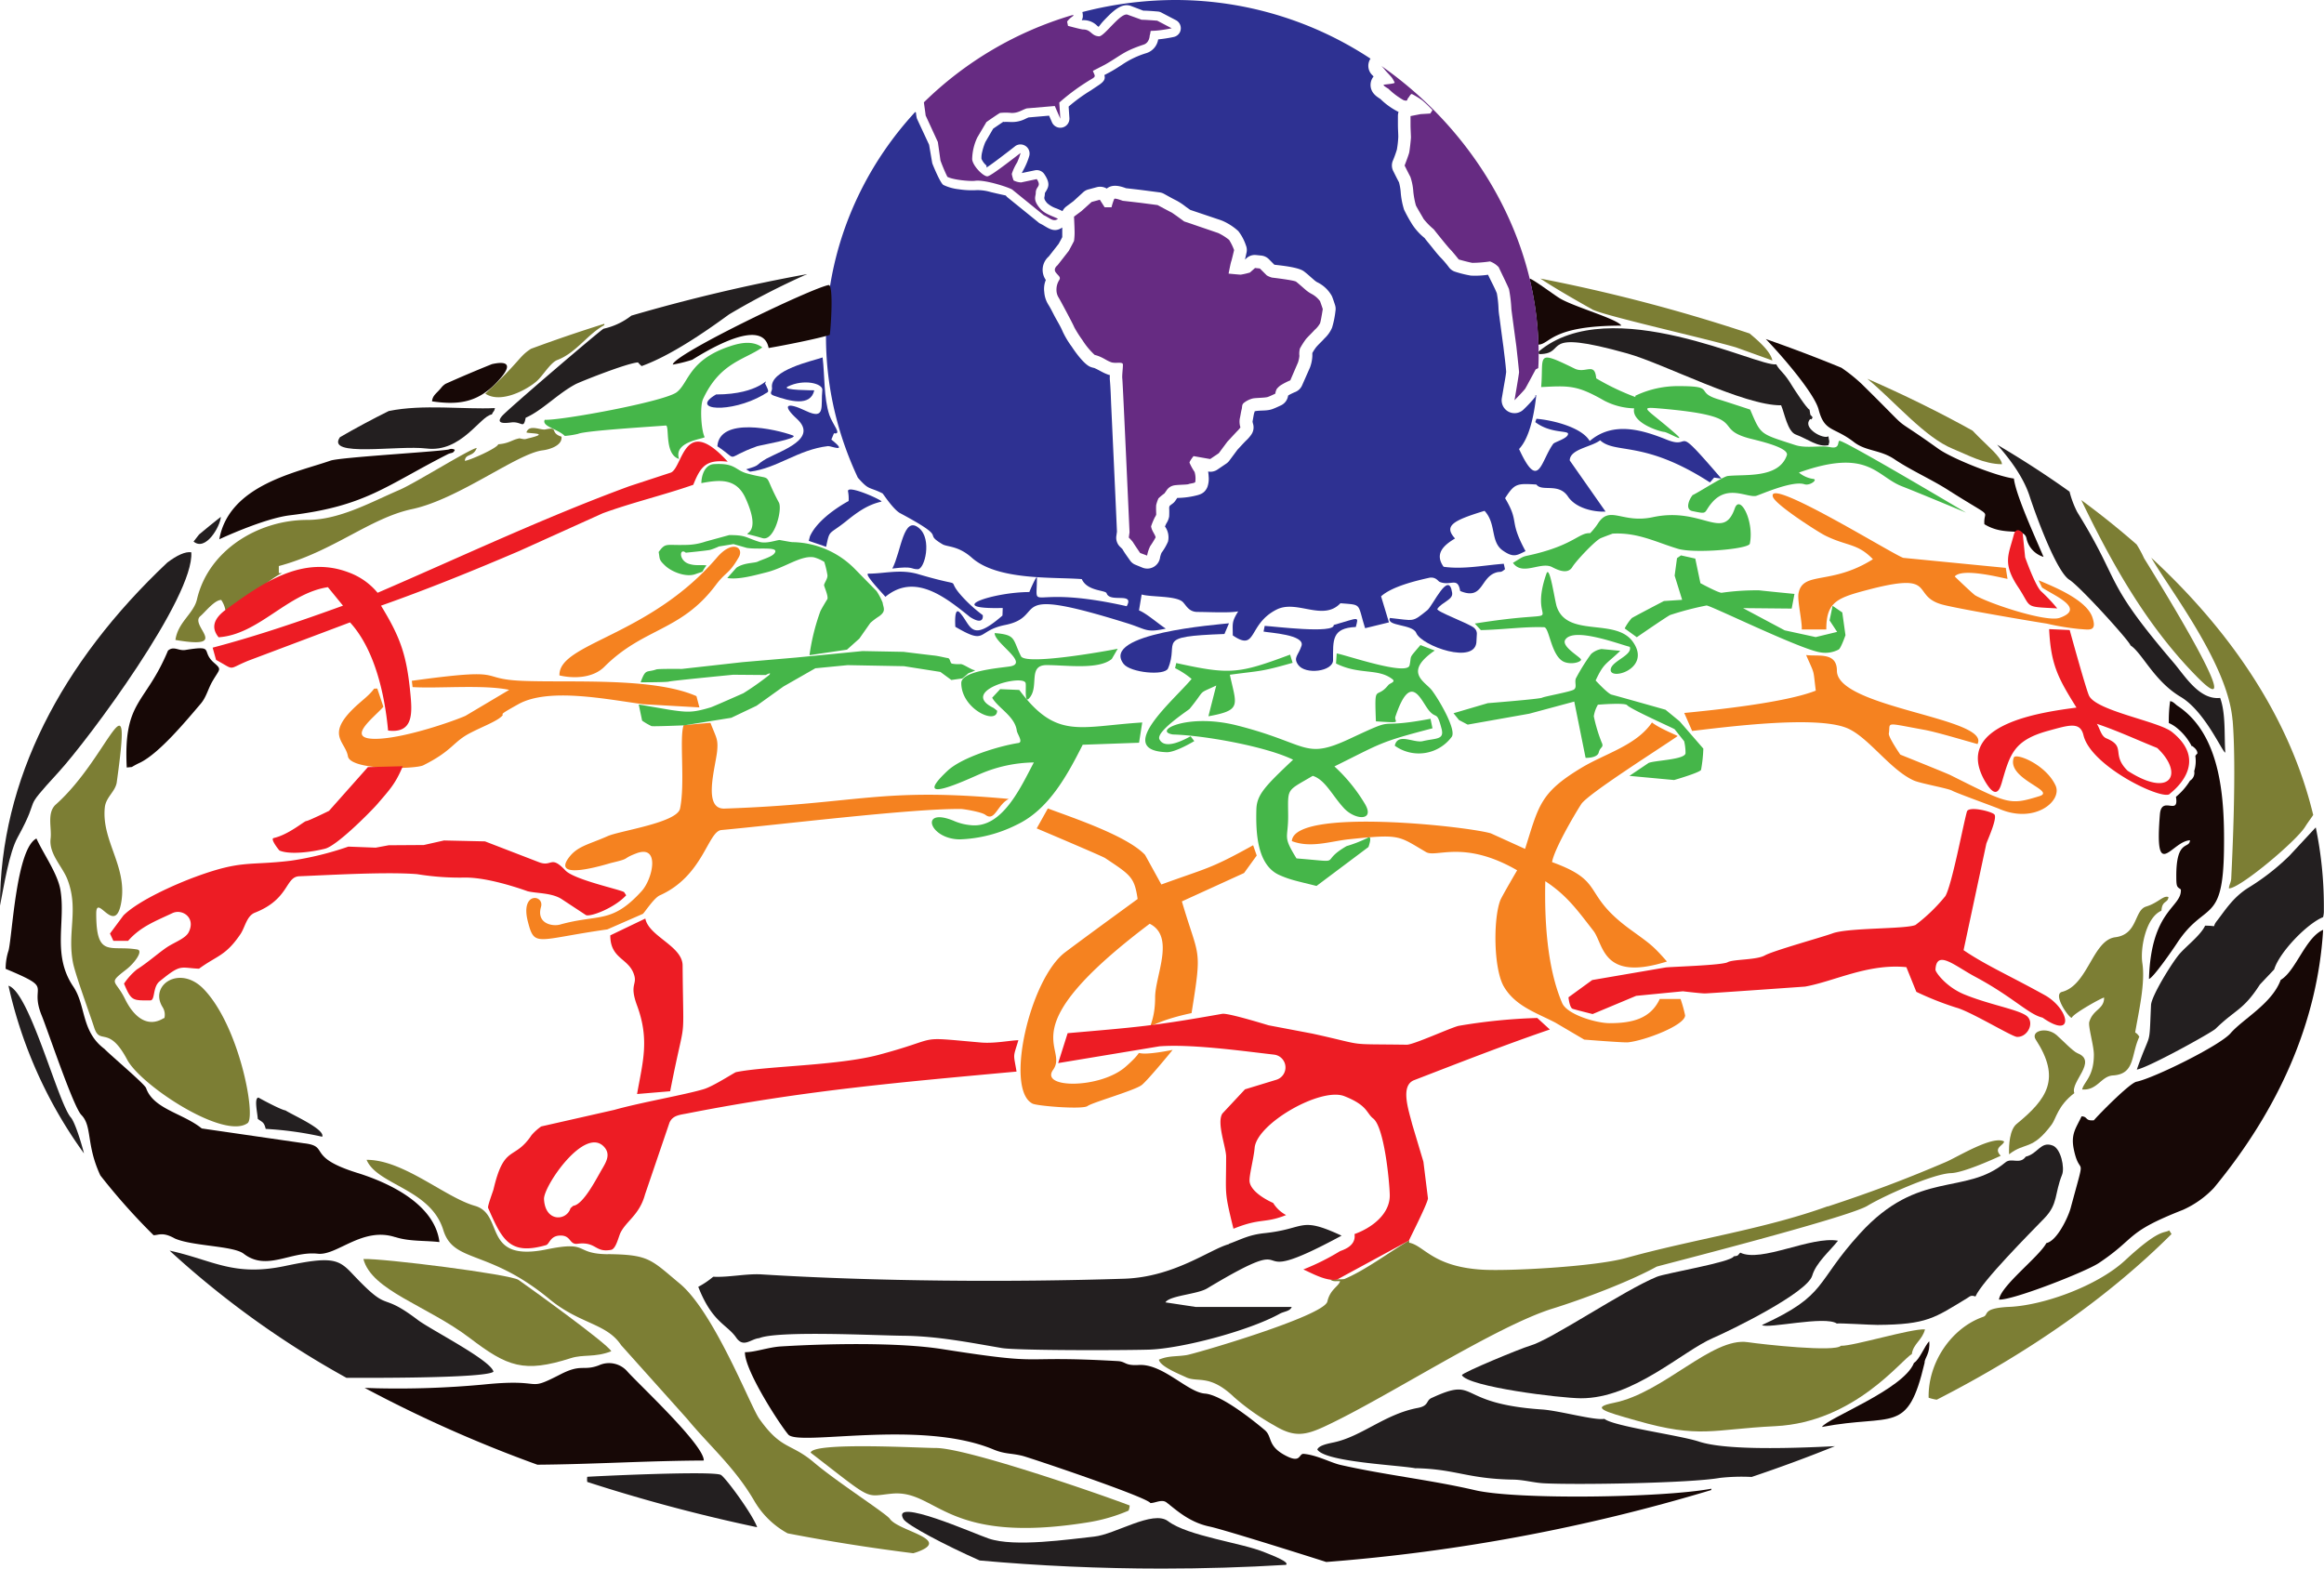
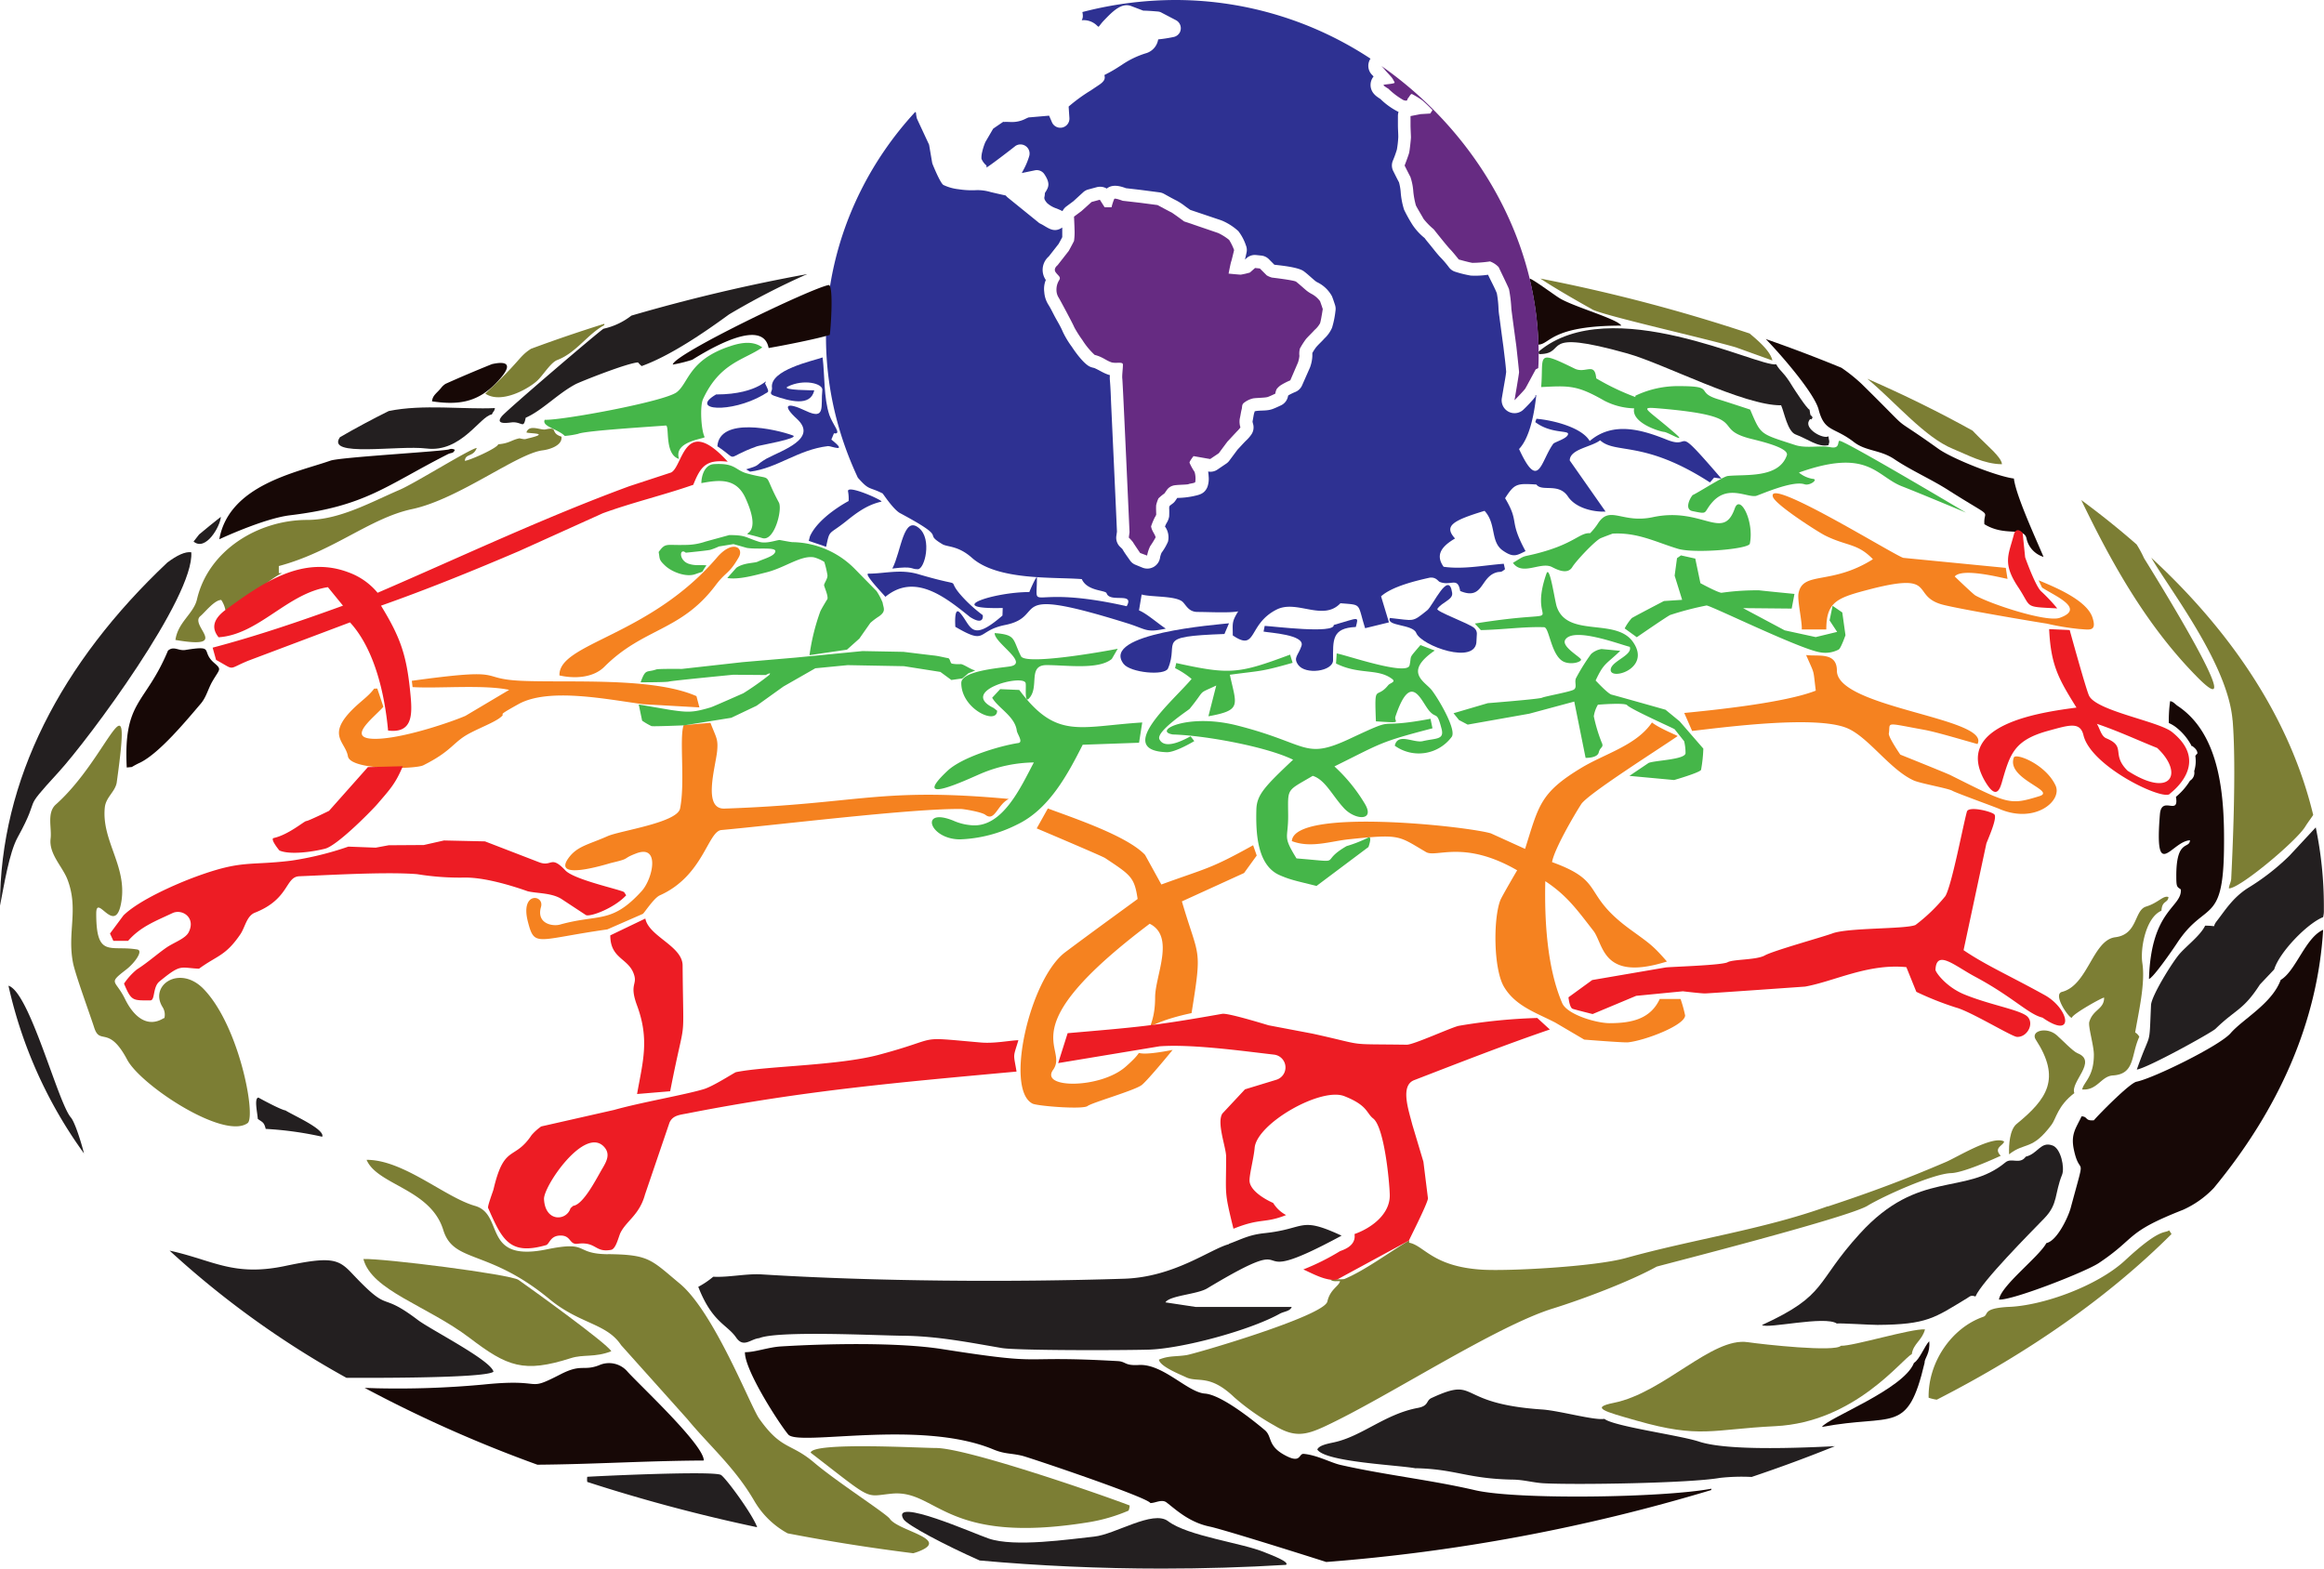
<svg xmlns="http://www.w3.org/2000/svg" viewBox="0 0 510.28 344.45">
  <defs>
    <style>.cls-1{fill:#2e3192;}.cls-2{fill:#231f20;}.cls-2,.cls-3,.cls-4,.cls-5,.cls-6,.cls-7,.cls-8{fill-rule:evenodd;}.cls-3{fill:#170806;}.cls-4{fill:#7c7e34;}.cls-5{fill:#f58220;}.cls-6{fill:#ed1c24;}.cls-7{fill:#45b649;}.cls-8{fill:#662b82;}</style>
  </defs>
  <g id="Layer_2" data-name="Layer 2">
    <g id="Layer_1-2" data-name="Layer 1">
      <path class="cls-1" d="M201.52,125c1.52,0,3.16-6.59.31-9-3.49-3-3.93,5.07-5.9,8.85C200.7,124.25,199.88,125,201.52,125Z" />
      <path class="cls-1" d="M182.54,96.53l.57-1.38c1.85.3-.26-1.86-1-4-1.27-3.8-1-8.75-1.49-12.66-2.05.74-11.72,2.73-11.11,6.7.11.74-.86,1.26.46,1.72,3.44,1.19,8,2.46,8.82-1.2,0,0-7.43,0-5.84-.81,3.57-1.78,7.77-.67,7.61.75-.39,3.54.8,6.68-3.61,4.58S171.71,89,175,92c4.67,4.32-3.27,6.89-6.7,8.71-2.69,1.56-1.09,1.37-4.47,2.35l.86.51c6-.74,10.5-4.83,17.12-5.61C182.4,97.89,186.44,99.61,182.54,96.53Z" />
      <path class="cls-1" d="M186.2,107.9a8.48,8.48,0,0,1,.13,2.12s-6.56,3.42-8.49,7.75l-.26,1,3.81,1.3c.82-3.86.5-2.53,4.25-5.5,2.47-2,4.78-3.72,7.88-4.41C194.15,110,185.93,106.27,186.2,107.9Z" />
      <path class="cls-1" d="M167.54,86.74c1.2-.86,1.58-.27.45-2.52.87-1.81-.93,2.4-10.76,2.4C151.18,90.15,160.45,90.81,167.54,86.74Z" />
      <path class="cls-1" d="M174.06,95.61C170.31,94.23,158,91.46,157.51,98c5.08,3.38,1.15,2.71,8.71,0C166.62,97.82,175.79,96.25,174.06,95.61Z" />
      <path class="cls-1" d="M215.78,135.08a33.66,33.66,0,0,1-3.4-2.91c-6.33-6.33,1.47-2.49-10.7-6.07-4-1.19-7.37-.13-11-.13-1.14,0,3.51,4.74,3.72,5.09,6.43-5.31,13.1,0,18.6,4.44C216.2,137.52,215.79,135.09,215.78,135.08Z" />
      <path class="cls-1" d="M366.05,96.58c-5.22-2.09-11.77-4.22-17,.27-1.71-3-8.08-4.59-11.69-4.89l-.26.73c3.29,2.52,7.2,1.81,7.2,2.57,0,1-2.81,1.74-3.24,2.18-2.8,3.84-3.18,10.6-7.52,1.16,2.2-2.33,3.27-7.09,3.78-11.81h-.19c0,.11,0,.22,0,.32a29.64,29.64,0,0,1-2.55,2.76,2.83,2.83,0,0,1-4.82-2.46c.16-.91.31-1.83.47-2.75s.37-2,.48-3c-.12-1.75-.39-3.61-.58-5.32-.18-1.31-.36-2.65-.54-4-.12-.94-.25-1.88-.37-2.81a15.32,15.32,0,0,1-.19-1.72,23.09,23.09,0,0,0-.37-3.41c-.54-1.36-1.31-2.72-1.93-4.07h0a18.83,18.83,0,0,1-3.77.19,24.27,24.27,0,0,1-3.39-.83,2.71,2.71,0,0,1-1.43-1,21.9,21.9,0,0,0-1.69-2c-.76-.76-1.54-1.79-2.22-2.63-.48-.6-1-1.19-1.43-1.79a12.85,12.85,0,0,1-2.66-2.9,32.36,32.36,0,0,1-1.85-3.33,17.16,17.16,0,0,1-.75-4,11.83,11.83,0,0,0-.36-2c-.43-.8-.83-1.61-1.24-2.43a2.72,2.72,0,0,1-.12-2.3,24.11,24.11,0,0,0,.89-2.45,21.54,21.54,0,0,0,.31-2.77c0-.85-.08-1.73-.08-2.62v-2a2.91,2.91,0,0,1,.14-.89,15.6,15.6,0,0,1-4-2.86c-.19-.11-.38-.24-.56-.37a4.27,4.27,0,0,1-.92-.83,2.94,2.94,0,0,1,0-3.73l-.35-.36a2.83,2.83,0,0,1-.33-3.55A77.91,77.91,0,0,0,258.44,0a81.78,81.78,0,0,0-20.77,2.64.13.13,0,0,0,0,.06h0a4.35,4.35,0,0,1,.08.57v.05a1.86,1.86,0,0,1-.23,1.11l.29,0a4.15,4.15,0,0,1,3.1,1.23,3.09,3.09,0,0,0,.31.23c.2-.21.57-.77,1.18-1.41,1.83-1.9,3.85-4,6-3.14l2.64,1c1.1,0,3.19.19,3.19.19a1.94,1.94,0,0,1,.87.28l3.1,1.62a2,2,0,0,1,.84,2.7,2,2,0,0,1-1.38,1h0a31.67,31.67,0,0,1-3.36.52,3.78,3.78,0,0,1-2.54,3,19.5,19.5,0,0,0-5.45,2.6c-.71.45-1.52,1-2.7,1.64l-1.12.59c.24.87,0,1.43-1.51,2.39l-1.49,1a36.52,36.52,0,0,0-4.85,3.53l.17,2.55a2,2,0,0,1-3.86.83l-.6-1.38-4.53.39-.54.24a6.47,6.47,0,0,1-3.34.76c-.35,0-1-.05-1.52,0-.15,0,0-.12-.09-.07s-1.57,1.06-2.26,1.54l-1.71,2.93a12.06,12.06,0,0,0-.7,2.17,5.07,5.07,0,0,0-.16,1.5,3.78,3.78,0,0,0,1,1.4c.22.23.08.45.1.53.72-.4,3.42-2.46,5.11-3.76l1.28-1A2,2,0,0,1,226,34.22,15.2,15.2,0,0,1,224.88,37h0s-.28.53-.53,1l2.89-.6a2,2,0,0,1,2.07.85c1.4,2.11.88,2.91.2,4a.46.46,0,0,0-.09.19,3.77,3.77,0,0,1-.11.88c0,.21-.09.47.6,1.27a5.89,5.89,0,0,0,2.1,1.2c.41.17.8.34,1.14.5l.14.08a2.79,2.79,0,0,1,.88-1.06l1.52-1.13,2.12-1.94a2.64,2.64,0,0,1,1.17-.64l1.81-.49a2.85,2.85,0,0,1,2.22.3c1.23-1,2.85-.59,4.23-.08,1.29.15,2.59.29,3.89.46s2.29.3,3.44.45a2.86,2.86,0,0,1,1,.32c.91.5,1.87,1.05,2.77,1.49a13.5,13.5,0,0,1,2,1.33l1,.71,3.15,1.06,2.55.86c.5.17,1.1.35,1.58.57a12.65,12.65,0,0,1,3.29,2.18,10.65,10.65,0,0,1,1.65,3.11,2.67,2.67,0,0,1,.13,1.65c-.09.41-.21,1-.34,1.48l.32-.28a2.71,2.71,0,0,1,2.19-.71l1.06.11a2.73,2.73,0,0,1,1.7.81l1.2,1.21h.05c1.74.2,5.25.56,6.41,1.43.77.57,1.49,1.26,2.22,1.88a4.32,4.32,0,0,0,.67.5,7.31,7.31,0,0,1,3.29,3.1c.24.61.47,1.29.67,1.92a2.69,2.69,0,0,1,.1,1.29,20.39,20.39,0,0,1-.75,3.7,7,7,0,0,1-1.68,2.37c-.58.67-1.29,1.28-1.84,1.94a11.32,11.32,0,0,0-.81,1.25c0,.21,0,.45,0,.65a8.13,8.13,0,0,1-.43,2.28,2.65,2.65,0,0,1-.11.3l-1.7,3.85a2.75,2.75,0,0,1-1.49,1.47,13.19,13.19,0,0,0-1.47.71l-.12.1A2.78,2.78,0,0,1,281.29,89c-.6.28-1.23.58-1.85.81-1.25.47-2.51.26-3.73.46a1,1,0,0,0-.25.09c0,.09,0,.19-.07.29-.16.58-.24,1.31-.37,1.89a2.31,2.31,0,0,0,.09.46,2.76,2.76,0,0,1-.44,2.54,8,8,0,0,1-1.06,1.2c-.64.63-1.28,1.36-1.89,2l-1.8,2.42a2.62,2.62,0,0,1-.68.65l-1.89,1.28a2.69,2.69,0,0,1-2.08.45h0a9.28,9.28,0,0,1,.11,1.06,5.39,5.39,0,0,1-.28,2.36c-.65,1.52-1.79,1.7-3.11,2a17.94,17.94,0,0,1-3.5.38l-.4.59a2.51,2.51,0,0,1-.66.68l-.62.47c0,.12-.07.24-.1.35a19.28,19.28,0,0,1,0,2,4,4,0,0,1-.62,1.52c-.1.21-.2.44-.3.66a4.05,4.05,0,0,1,.66,3.35,12.53,12.53,0,0,1-1.42,2.44,7.07,7.07,0,0,0-.3.92,2.83,2.83,0,0,1-3.88,2.33l-1.49-.61a2.6,2.6,0,0,1-1.26-1c-.49-.7-1.21-1.67-1.65-2.46-.15-.16-.32-.32-.47-.46a2.77,2.77,0,0,1-.86-2.45l.13-.92c-.23-5.32-.48-10.65-.72-16-.18-3.81-.35-7.62-.53-11.43-.09-1.89-.13-3.9-.3-5.78a6.64,6.64,0,0,1,0-1.17,3.5,3.5,0,0,1-.61-.19c-.94-.35-1.63-.82-2.51-1.23l-.32-.15a4.14,4.14,0,0,1-.91-.27c-1.32-.57-3.18-3.1-4-4.37a19.65,19.65,0,0,1-2-3.32c-.41-1-1.06-2.08-1.57-3s-1-2-1.59-2.93a6,6,0,0,1-.9-2.77,5.15,5.15,0,0,1,.34-2.66h0a3.88,3.88,0,0,1,.65-5.16l2.16-2.76c.26-.48.56-1,.8-1.49,0-.54,0-1.25,0-1.76,0-.12,0-.23,0-.35-1.56,1.07-2.66.41-4-.4a8.51,8.51,0,0,0-.78-.43,1.9,1.9,0,0,1-.52-.35l-6.74-5.46a2.19,2.19,0,0,1-.36-.39s-1.55-.33-3.34-.76a10.23,10.23,0,0,0-3-.42,18.94,18.94,0,0,1-4-.19,10.41,10.41,0,0,1-3.35-.94c-.72-.41-2.39-4.59-2.39-4.6a2.09,2.09,0,0,1-.11-.43L204,31.78,201.4,26.2a2,2,0,0,1-.12-.34h0a9.65,9.65,0,0,1-.16-1.06l0-.09-.17-.12c-19.22,20.82-26,51.74-12.59,80.31,2.55,2.89,2.34,1.91,5.41,3.44.17.12,2.21,3.32,3.76,4.29,11.38,6.09,4.62,4.06,9.51,6.94,1.19.57,3.43.32,6.34,2.9,5.7,5.07,17.95,4.2,24.15,4.7,1.19,2.69,5.21,2.38,5.45,3.11.73,2.17,6.19-.36,4.41,2.84-22.24-5-19.71,1.92-19.71-6.26,0-.74-1.59,2.87-1.66,3.15-7.95,0-19.25,3.83-5.85,3.5l-.06,1.66c-7.09,6.17-6.84,2.16-9.35-.63-1.33-1.48-1,2.84-1,3.1,7.1,4.15,4.51.89,10.95-.4,9.66-1.93-.87-9,26.72-.4,4.35,1.35,4.13,2.16,8.55,1.2-1.44-.89-4.31-3.41-5.89-4l.58-3.49c2.17.62,7.74.22,9.11,1.72.76.83,1.33,2.11,3.17,2.11,2.37,0,7,.26,8.92-.13-1.48,2.38-1.19,2.65-1.19,5.28,5.4,3.68,3.22-2.46,9.64-5.68,4.45-2.23,10.17,2.67,14-1.38,4.85.4,3.66-.07,5.42,5.48l5.23-1.28-1.73-5.72c2.39-2.15,7.57-3.41,10.7-4.1,1.38-.16,1.8.78,2.17.93,2.45,1,3.95-1.23,4.5,2,5,2.08,4.38-2.8,7.72-4,1.21-.42,1.05.14,2.12-.79l-.27-1.19c-4.35.33-8.89,1.28-13.21.66-2-2.8-.1-4.67,2.51-6.21-2.49-2.75-.6-3.91,6.48-6.07,2.65,2.85,1.23,6.76,4,8.71,2.36,1.65,3.07,1.07,5,.14-3.79-7-1.21-6.13-4.49-11.63,2.07-3.21,2.55-3.27,6.87-3,1.25,1.67,4.87-.46,6.94,2.64,1.68,2.53,5.57,3.43,8.25,3.3l-7.86-11.22c0-2.51,4.74-2.94,6.67-4.43,3.42,3.11,9.6-.12,24.11,9.25l.92-1.06,1.6.23C366.92,92.26,371.9,98.92,366.05,96.58Z" />
      <path class="cls-1" d="M246.71,145.79c1.49,1.93,9,2.66,9.75,1,2.57-6-3.2-7,12.39-7.57l1-2.35C267.32,137.17,241.53,139.06,246.71,145.79Z" />
      <path class="cls-1" d="M315.6,133.7c1.1-1.55,3.47-2,3.25-3.51-.73-5.14-4.22,2.81-5.46,3.81-3.44,2.77-2.76,2.26-8.2,1.7-.93,1.85,5,1.32,5.77,3.29,1.13,2.84,13.23,7.18,13.23,1.74,0-1.3.39-2-.48-2.82C322.58,136.89,315.2,134.26,315.6,133.7Z" />
      <path class="cls-1" d="M292.85,137.24c.21,2-13.32.28-15.16.2l-.25,1.25c1.31.27,9.15.67,8.33,3.14-.7,2.11-1.86,2.55-.75,4.14,1.6,2.29,7.68,1.47,7.68-1,0-4.42-.3-7.06,5-7.29C298.31,135.24,298.53,135.61,292.85,137.24Z" />
      <path class="cls-2" d="M138.63,69.31a15.21,15.21,0,0,1-6.09,2.87c-.48.12-21.09,17.73-22.32,19.19-1.83,2.18,1.92,1.35,2.44,1.36,2.06,0,2.27,1.45,2.77-1,3.68-1.62,7-5.28,11-7.39.85-.45,11.08-4.56,13.65-4.76a7.57,7.57,0,0,0,.8.81c6.31-2.27,13.71-7.34,19.19-11.34a161.6,161.6,0,0,1,17.17-8.86,381.8,381.8,0,0,0-38.58,9.11" />
      <path class="cls-3" d="M152,79c3.38-2.1,15.47-9.44,16.77-2.58,2.84-.47,10.65-2,13.42-2.88.22-1.3.88-10.93-.23-10.95-3.74.65-34.05,15.2-34.24,17.47A31.49,31.49,0,0,0,152,79" />
      <path class="cls-4" d="M116.55,76.62c-2.7,1.75-2.13,2.52-10,9.81,3.45,2.34,9.39-1,11.33-2.76,1.36-1.22,3-4.06,4.5-4.62,4.14-1.58,6.59-5.63,10.31-7.66a2.8,2.8,0,0,0,0-.29q-8.28,2.59-16.17,5.52" />
      <path class="cls-3" d="M97,85c-1.07,1.38-2,1.72-2.14,3.13,5.5.81,9.74.35,13.84-3.79,4.39-4.43,2.65-5.13-.69-4.38-3.45,1.39-6.85,2.83-10.17,4.32A3.89,3.89,0,0,0,97,85" />
      <path class="cls-2" d="M74.65,96c-3.2,4.51,12.77,1.72,19,2.49,7.62.94,11.77-7.13,14.34-7.48.38-.85.5-.5.69-1.4-6.92.34-15.77-.9-23.32.65C81.68,92.08,78.11,94,74.65,96" />
      <path class="cls-3" d="M98.67,98.65c-.42.42-23.86,1.72-26.1,2.5-7.44,2.61-22.26,5.31-24.42,17.27,0,0,9.75-4.58,15.55-5.27,16.65-2,21-6.49,34.67-13.43.86-.39,1.13-.09,1.5-.94a1.44,1.44,0,0,0-1.2-.13" />
      <path class="cls-2" d="M42.49,118.91c2.66,2.26,5.89-3.33,6-5.42-1.62,1.28-3.22,2.57-4.77,3.87-.33.43-.71.93-1.21,1.55" />
-       <path class="cls-2" d="M467.81,141.74c2.56,1.67,5.16,7.82,11,11.29,5.35,3.17,9.17,12.21,9.8,12.23-.27-3.7.15-8.46-1.13-12-4.66.5-7.83-5-10.37-7.92-15.53-18.19-11.17-17-21-32.87a21.08,21.08,0,0,1-1.7-4.51q-7.51-5.37-15.9-10.31c2.6,2.91,5.73,7,7.12,11.27s5.89,16.6,8.74,18.39c2.38,1.5,13.37,13.65,13.42,14.42" />
      <path class="cls-4" d="M457,109.82q6.4,4.71,12.14,9.74a25,25,0,0,1,1.62,3c.1.2,24.51,39.1,11.69,26.12-11.07-11.21-18.73-24.87-25.45-38.84m33.22,48.34c.88,10.72-.1,30.44-.3,34.52,0,1-.44,1.46-.53,2.38,2.22.17,14.69-10.25,16.74-13.51.7-1.12,1.32-1.89,1.78-2.61-4.92-20.5-17.31-39.64-35.56-56.49C476.62,129.8,489.18,145.87,490.2,158.16Z" />
      <path class="cls-3" d="M481.35,163.82c.69.51,1.15,1,1.13,1.65a2.08,2.08,0,0,0-.45.53,7.36,7.36,0,0,1-.25,3.33,2,2,0,0,1-.92,2.1,14.29,14.29,0,0,1-3.09,3.55c.75,4.33-3.16-.44-3.52,3.84-1.24,15.19,2.54,5.91,6.6,5.7-.07,2-3.06-.4-3,8,0,2.38.19,2.18,1,2.8.25,4-6.54,4.32-7,19.65.9-.19,5.23-6.44,6.15-7.85,6.16-9.39,10.11-3.89,10.32-20.59.14-10.73-.47-25.12-10.22-31.55-.44-.3-1-1-1.61-1a30.43,30.43,0,0,0-.28,4.79,7.85,7.85,0,0,1,1.47.85,12.5,12.5,0,0,1,3.56,4.25" />
      <path class="cls-2" d="M499.34,212.88c1.15-3.8,7.28-10.11,10.74-11.48a5.63,5.63,0,0,0,.17-1.13c0-.47,0-.94,0-1.41a84.94,84.94,0,0,0-1.78-17.17l-5.79,6.23a50.49,50.49,0,0,1-9.15,7.11c-3.34,2.15-5,4.94-6.8,7.24-1.23,1.59.47,1-2.55,1-1,2.11-4,4.36-5.59,6.17s-6.2,9.24-6.29,11.27c-.45,9.86.08,5.06-3.12,14.16,2.46-.38,16.42-8.12,17.28-8.95,4.52-4.4,6.05-4,9.75-9.73Z" />
      <path class="cls-4" d="M454.93,223.44c.37-.89,6.62-4.4,7.07-4.37,0,2.59-2.39,2.51-3.25,5.31-.3,1,1,5.2,1,7.22,0,4.87-2.18,5.92-2.57,7.64,3.36.26,4.13-2.91,6.75-3.08,4.93-.3,3.93-4.49,5.8-8.49a2.45,2.45,0,0,0-.91-.95c.75-4.5,2.27-10.8,1.57-15.28-.48-3.14.76-10,4.2-11.45.13-2.32,1.41-1.61,1.54-3-1.12-.45-2.23,1.27-4.9,2.08s-1.78,6.12-6.77,6.74-6,10.55-11.71,12c-2.22.58,1.93,6.33,2.21,5.62" />
      <path class="cls-2" d="M444.79,254c-1.28,1.81-3.14.14-4.46,1.25-8.92,7.42-19,1.44-31.93,15.61-10,10.94-7,13.45-21.52,20.11,1.16.89,13.85-2.11,16.43-.33.46-.14,7.43.31,8.92.3,10.95-.08,12.49-1.52,19.72-5.89.67-.45.86-.67,1.8-.35,1.44-3.34,12.05-14,15.12-17.17s2.21-5.39,3.9-9.57c.61-1.51-.25-5.73-2.07-6.41-2.64-1-3.2,1.79-5.91,2.45" />
      <path class="cls-3" d="M420.22,299.35c-2.33,5.79-19,12.07-20.18,14,15.75-3,18.78,1.9,22.55-14.12-.09-.92,1.31-2.07,1-4.71-1.11,1.22-2.09,4-3.37,4.78" />
      <path class="cls-4" d="M404.21,295.52c-1.29,1.44-17-.28-20.47-.79-7.85-1.15-18.44,11.12-29.39,13.32-5.25,1.06-2.16,1.87,5,3.91,14,4,16.54,1.89,30.42,1.22,17.55-.85,27.85-14.78,30-15.81.34-2.36,2.27-3,2.9-5.45-3-.21-15.82,3.72-18.45,3.6" />
-       <path class="cls-2" d="M380.67,275.89c-.42,1.26-14.89,3.68-16.85,4.47-7.34,3-23.2,13.85-27.9,15.16-1.91.54-14.73,5.83-14.94,6.45,1.43,2.58,21.64,5.06,26.12,5.08,11.53.06,22.29-10.34,29.08-13.26,3.81-1.64,20.61-9.86,21.73-13.67.82-2.82,3.86-5.39,5.66-7.67-6-1.06-16.84,4.89-21.47,2.62-.61.61-.28.68-1.43.82" />
      <path class="cls-2" d="M310.88,322.41c8.72.19,11.24,2.3,21.15,2.5,2.47,0,4.68.7,7,.81,6.87.36,31.82,0,38.57-1.18a43,43,0,0,1,7-.21q9.4-3.16,18.29-6.76c-11.64.59-24.38.79-29.82-1-4.17-1.39-18.79-3.35-20.79-5-2.13.4-9.88-1.8-13.71-2.06-19.34-1.3-13.7-7.4-24.27-2.51-1.24.58-.51,1.7-3,2.17-7.21,1.35-12.24,6.23-18.41,7.56-1.14.25-3.3.62-3.65,1.58,1.8,2.76,17.79,3.39,21.64,4.13" />
      <path class="cls-4" d="M401.31,264.89C387.13,270,371.92,272.1,357,276.25c-6.87,1.91-25.78,2.92-31.59,2.56-10.85-.67-12.72-5.31-16-5.92v-.5c-4.3,2.54-9.64,6.55-14.2,8.46-.55.16-2.27,0-3.12.14.64.5,1.15.31,2.15.35-.31,1.16-2.18,1.77-2.79,4.46-.73,3.21-29.19,11.51-30.92,11.77-2.4.37-3.91.09-6.07,1,.24,1.53,4.76,3.28,6.12,3.94,2.57,1.08,5.11-.76,10.43,4.33a50.81,50.81,0,0,0,8.79,6.18c4.35,2.64,6.78,2.22,11.16.17,13.68-6.38,37.47-22,50.13-25.89,6.17-1.92,16.54-5.78,22.65-9.15.27-.14,42-10.73,46.32-13.38,3.36-2.05,14.27-7,18.31-7.16,2.63-.07,8.93-2.89,10.93-3.81-1.7-1.8.61-2.22.74-3.14-2.46-1.41-10.31,3.44-12.7,4.47-9.09,3.89-16.4,6.63-26,9.8" />
      <path class="cls-2" d="M269.85,273.2c-4.17,1.11-12,7.25-23.06,7.6-24.82.8-54.64.6-79.53-.95-3.38-.21-7.28.69-10.65.51a18.8,18.8,0,0,1-3.29,2.22c3.07,7.86,6.29,8.21,8.32,11.14,1.63,2.36,3.2.29,5.05.13,4.17-1.71,25.85-.58,31.63-.53,7.52.08,14.45,1.47,21.66,2.7,3.31.56,26.38.52,32.24.35,7.12-.2,22-4.12,28.81-7.9.89-.49,2.25-.52,2.59-1.48l-21.11,0-6.62-1c.95-1.52,7-1.75,9.17-3.07,23.14-13.9,5.43,1.43,29.51-11.58-9.36-4.33-7.71-1.52-16.9-.55-3.52.37-5.11,1.37-7.82,2.34" />
      <path class="cls-3" d="M163.57,296.93c-.13,3.83,7.41,15.56,9.5,18.07,2.22,2.68,28.9-3.41,45,3.27,2.6,1.08,3.79.79,6.38,1.41,1.5.36,27.37,9.05,28.14,10.38,1.13,0,2.51-.92,3.55-.13,2.09,1.61,5,4.38,9.49,5.3,2.49.52,16.47,4.87,25.57,7.77a399,399,0,0,0,84.51-15.79,1.63,1.63,0,0,0,.07-.3c-10.72,2-42.75,2.46-51.88.33-9.81-2.28-19.73-3.32-29.64-5.57-2-.46-5.12-2.16-8-2.41-1.12-.09-.57,2.07-3.7.52-4.46-2.21-3.07-4.25-4.87-5.76-2.92-2.45-9.63-7.75-13.13-8-3.82-.28-9.21-6.59-14.52-6.28-3,.18-2.78-.66-4.4-.84-23.59-1.36-14.48,1.17-38.78-2.65-9.65-1.51-25.19-1.21-35.44-.58-2.7.17-5.59,1.26-7.77,1.26" />
      <path class="cls-2" d="M282.37,343.63c.5-.43-.53-1.13-4.68-2.75-5.06-2.11-16.87-3.54-21.23-6.85-3.31-2.51-11.59,2.92-16.23,3.4-5.34.55-17.41,2.39-23.15.42-3-1-21.54-9.24-18.73-4.29.75,1.31,9.18,5.76,16.76,9.11,13,1.17,26.41,1.78,40,1.78q13.8,0,27.23-.82" />
      <path class="cls-4" d="M178,319c14,10.81,11.66,9.59,17.78,9,10-1,11.49,11.39,43.15,6.29a37.46,37.46,0,0,0,8.87-2.57,3.39,3.39,0,0,0,.24-1.13c-7.53-2.86-35.82-12.58-42.51-12.62-3.52,0-26.92-1.35-27.53,1" />
      <path class="cls-4" d="M440.73,287c-5.58.35-4,1.71-5.26,2.16-7,2.43-12.16,10.05-12,17.77a9.17,9.17,0,0,0,1.79.43c20.41-10.43,37.86-22.71,51.54-36.37l-.51-.81c-1.12.73-2-.55-9.73,6.63-6,5.55-18.09,10-25.86,10.19" />
      <path class="cls-3" d="M500.77,215.19c-1.91,5.21-8.35,8.62-11,11.7-2.4,2.75-16.9,9.88-20.67,10.65-1.5.3-8.3,7.22-9.35,8.47-2,.17-1.27-.82-2.7-.87-1.21,2.59-2.41,3.87-1.7,7.27,1.4,6.68,2.85-.3-.69,12.85-.54,2-3,7.25-5.34,7.71-1.58,3-10,9.36-10.4,12.41,3,.19,19-6.1,21.88-8,8.5-5.68,5.65-6.65,18.52-11.71a21.33,21.33,0,0,0,6.77-4.8c14.29-17.3,22.78-36.47,24-56.69-3.9,1.71-6,9.06-9.32,11" />
      <path class="cls-4" d="M447,228.3c5.56,8.55,2.53,13-4.21,18.51-1.51,1.24-1.74,4.53-1.66,6.67,3.58-2.79,5-.72,9.33-6.5,1-1.32,1.33-4.15,5-6.94-.93-2.48,5.2-7,.7-8.76-1-.4-3.46-3-4.61-4-2.21-1.87-5.76-.91-4.57,1" />
      <path class="cls-3" d="M387.71,74.45c3.48,3.59,10.67,11.9,11.61,15.5,1.3,5,3.35,3.71,7.79,7.16,2.62,2,5.76,1.65,8.83,3.72,3.75,2.52,8.07,4.38,11.88,6.82,10.53,6.69,7.62,3.87,7.89,7.46,4.62,2.86,8.79.39,9.28,3.27a5.42,5.42,0,0,0,3.71,3.91c-1.75-4.16-6.07-13.49-6.51-17.21-3.64-.44-13.51-4.32-16.63-6.56-12.06-8.63-4.13-1.75-16.84-14.25a36.6,36.6,0,0,0-4.39-3.51q-8.08-3.33-16.62-6.31" />
      <path class="cls-4" d="M410,83.17c6.17,5.13,12.6,12.87,18.81,15.4,3.25,1.32,6.73,3.33,10.76,3.37-.08-1.57-3.3-4.1-5.88-6.78l-.58-.6Q422.18,88.49,410,83.17" />
      <path class="cls-2" d="M338.08,77.76c6.38-.11-.72-5.74,19.25-.14C365.4,79.89,382.94,89.1,391.08,89c.7,1.57,1.4,5.74,3.19,6.41,2.7,1,4.87,2.84,7.2,2.35.36-1,.08-.94,0-1.95-1.13.69-5.39-1.62-4.24-3.48.5-.81.26.34.76-.66-.43-.81-.42.14-.67-1.71-.61-.21-3.44-4.62-3.68-5C391.62,81.56,391,81.77,390,80c-3.87.7-36.38-16.06-52.16-2.8,0,.71,0,.41.28.6" />
      <path class="cls-4" d="M349.58,67.94c2.59,1.39,24.87,6.36,31.58,8.34l8,2.88c-.39-1.88-2.67-4-5-5.93a368.63,368.63,0,0,0-45.94-12.06c3.74,2.51,11,6.56,11.4,6.77" />
      <path class="cls-3" d="M337.78,75.68c2.61-.09,2.73-4.18,18.21-4.17-.76-1.46-10.59-4.17-13.62-6.07-1.38-.86-6.05-4.36-6.54-4.25a70.39,70.39,0,0,1,1.95,14.49" />
      <path class="cls-4" d="M133.49,275.42c-7.61-.09-3.9-3-13.33-1.09-14.48,3-9.28-7.65-15.87-9.53s-15.7-10.14-23.8-10.11c2.35,5.56,14.05,6.35,16.84,15.41,2.27,7.38,9.88,4.07,23.34,15.2,6.63,5.48,12.52,5.26,15.71,10.09l14.51,16.2c4.9,5.94,10.5,10.67,14.8,18.12a19,19,0,0,0,7.25,7q13.47,2.61,27.58,4.37c.32-.09.62-.18.92-.29,7.65-2.81-4.18-4.54-6.06-7.27-.81-1.16-11.61-8.09-16.64-12.36-5.18-4.39-7.13-2.67-12.06-9.66-1.89-2.68-9.89-23.38-17.42-29.63-6.39-5.32-6.71-6.36-15.77-6.47" />
      <path class="cls-3" d="M82.85,304.86l-2.78-.09A288.85,288.85,0,0,0,118,321.64c12.23-.09,23.88-.86,36.53-.92.08-3.34-13.63-16.13-16.68-19.44a5.34,5.34,0,0,0-6.36-1.46c-3.47,1.3-3.76-.41-8.38,1.95-8,4.11-3,.82-17,2.27a203.15,203.15,0,0,1-23.23.82" />
      <path class="cls-2" d="M166.25,335.37c-1-2.84-6.85-10.79-7.94-11.48-1.66-1-29.16.35-29.37.41a4.2,4.2,0,0,0,0,1.12,366.71,366.71,0,0,0,37.31,9.95" />
      <path class="cls-4" d="M79.79,276.47c1.81,6.95,13.92,10.19,23.37,17.36,8.25,6.27,11.83,7.72,22.18,4.41,2.79-.89,5.21-.09,8.88-1.51-.87-1.71-18.29-14.22-20.37-15.67-1.77-1.23-29.62-4.75-34.06-4.59" />
-       <path class="cls-3" d="M86.8,271.65c3.06,1,6.5.73,9.69,1.1-1-8-10.3-12.78-18-15.18C67,254,72.59,251.71,66.71,251.05L44.3,247.8c-4.1-3.33-10.62-4.25-12.22-8.86-.31-.9-7.79-7.19-9.15-8.61-5.18-3.88-4-9.52-6.86-13.72-4.67-6.94-1.64-14.06-2.79-21.1-.59-3.64-3.71-7.94-5.28-11.38-4.41,2.21-5.27,21-6.11,24.56a12.84,12.84,0,0,0-.65,4.06c11.09,4.64,5,3.13,7.92,10.26,1.37,3.36,6.92,20,8.7,21.82,2.44,2.49,1,6.46,4.17,13.28a138,138,0,0,0,11.69,13.13c1.15,0,2-.77,4.66.72,3.89,1.72,12.85,1.58,15.13,3.35,5.1,3.93,10.3-.65,16.28,0,4.23.45,9.79-6,17-3.64" />
      <path class="cls-2" d="M62.68,243.84c-1-.11-5.83-2.74-5.93-2.82-1,.09-.23,3.3-.15,4.68,1,.75,1.37.66,1.74,2.2a75,75,0,0,1,12.41,1.72c.67-1.63-6.38-4.7-8.07-5.78" />
      <path class="cls-4" d="M36,223.55c-3.58,2.26-6.61-.2-8.57-4.22-2.1-4.28-3.84-3.24.29-6.43,1.84-1.42,3.83-4.16,2.41-4.4-5.89-1-9,2-9-7.86,0-4.77,4.28,5.39,5.54-2.78,1.19-7.78-4.39-13.26-3.66-20.52.23-2.28,2.22-3.41,2.61-5.44,3.57-25.64-1.6-5.7-13.38,4.78-2,1.81-.84,5.14-1.13,7.47-.41,3.39,2.61,6.12,3.71,9,2.53,6.63-.14,11.63,1.24,18.43.63,2.85,3.59,10.89,4.6,14,1.27,4.12,3.14-.64,7.26,7.11,3,5.67,21.43,17.79,26.51,13.89,1.74-1.83-1.92-21.32-9.71-29.39-5.24-5.43-12.08-.85-9,4a3.12,3.12,0,0,1,.36,2.43" />
      <path class="cls-3" d="M36.9,142.83c-5,12-9.83,10.86-9.07,25.71l1.12-.11a18.16,18.16,0,0,1,1.89-1c4.18-2.11,9.83-8.9,13.26-12.93,1.22-1.44,1.6-3.29,2.56-4.92,1.62-2.78,2.1-2.51.3-4.07-2.93-2.57.36-3.84-6.27-2.78-1.53.24-2.51-.95-3.79.13" />
      <path class="cls-2" d="M0,198.87c.89-4.43,2-11.6,3.88-15,5.54-10.09.39-4.92,8.93-14.26C19.5,162.31,42.73,131,42,121.27c-1.34-.18-3.15.67-5.26,2.26C13.43,145.51,0,171.29,0,198.86Z" />
      <path class="cls-2" d="M18.44,253.28c-.58-2.35-2-6.89-2.89-7.9-2.9-3.42-9.06-27.55-13.69-28.92a99.48,99.48,0,0,0,16.58,36.82" />
      <path class="cls-2" d="M76.07,302.56c2.35,0,30.44.19,32.28-1.34-.52-2.51-13.79-9.23-16.6-11.36-8.79-6.67-5.75-1-14.33-10.09-3.07-3.27-4.48-3.95-14.82-1.77-11.41,2.4-15.87-1.31-25.36-3.37a201.24,201.24,0,0,0,38.83,27.93" />
      <path class="cls-4" d="M114,96.27c-1.62.31-2.15,1.09-4.6,1.29-.27.88-6.12,3.48-7.33,3.64.11-1.67,1.85-.78,2.61-2.83-1.39.12-13.53,7.73-16.93,9.19-6.2,2.65-13.21,6.63-20.28,6.61-10.85,0-21.73,6.71-24.22,17.44-.73,3.16-4.19,5-4.73,8.92,12.36,2.13,3-3.15,5.46-5.22,1-.82,3.12-3.59,4.6-3.56A5.92,5.92,0,0,1,49.5,134c5.58-2.19,8.36-6.14,12.42-8.14l-.7,0V124.3c11.89-3.17,20-10.53,29.24-12.5,10.2-2.15,23.08-12.23,28.7-12.91,1.34-.16,4.39-1,4.12-3-2.69-.88-.5-2.22-3.51-1.59-1.07.22-3.59-1.21-4.18.66.52.28,5.29.08.78,1.21-1.21.26-.85.41-2.34.07" />
      <path class="cls-5" d="M122.84,148.32c3.21.73,7.37.59,9.87-1.91,8.59-8.59,16.8-7.74,24.43-17.91,2.31-3.07,2.9-2.35,5.07-6.13,1.21-2.1-1.37-3.94-4.8.07-14.88,17.37-34.82,18.77-34.57,25.88m-40,2.88,1.34,4c-2.1,2.45-9.2,7.57-.6,7,6-.41,15.54-3.67,18.61-5l9.61-5.71c-5.64-1.2-15.71-.25-21.21-.61l-.17-1.38c21.72-3,14-.46,24.06,0,10.37.47,28.88-.87,38.44,3.37l.65,2.47-12.25-.69c-7.73-1-20.81-3.78-27.53,0-5.82,3.23-2,1.47-4.15,3.07-1.41,1-4,2-6.22,3.15-4,2-3.88,3.89-10.49,7.19-1.71.86-16,1.18-16.54-2s-4.69-4.57,1-10.26c1.91-1.91,3.53-2.9,4.76-4.58Zm50.51,52.89,7.8-3.41c.39-.3,2.42-3.48,3.73-4.07,9.54-4.25,10.53-14.06,13.52-14.34,12.38-1.13,42-4.77,52.64-4.62.52,0,4.48.64,5.32,1.28,2.1,1.58,2.58-2.21,5.14-3.49-28.49-2.62-32.58,1.09-62.42,2.12-4.84.17-2-9-1.62-12.6.25-2.7-.16-2.86-1.47-6.24l-5.88.52c-1,2.76.37,12.65-.79,18.31-.64,3.12-13.19,4.86-15.9,6.06-4.25,1.89-6.73,2.18-8.65,4.89-3.52,5,8.28,1.31,9.4,1,4.58-1.08,2.17-.81,5.5-2.09,5.36-2.07,3.66,5.58,1.22,8.27-6.64,7.29-9.35,4.95-17.93,7.35-1.64.46-5.24-.2-4.17-3.88.78-2.69-4.61-3.45-2.88,3.25C117.39,208.13,117.71,206.31,133.36,204.09Zm94.28-22.18s14.18,6,15,6.5c5.65,3.76,6.45,4.19,7.16,9-1.09.82-10,7.26-15.91,11.7-7.8,5.89-13.31,30.17-7.16,33.24,1.06.53,11,1.33,12.07.53s10.47-3.45,11.93-4.64,6.76-7.69,6.76-7.69c-11.88,2.33-4.14-1.71-10.34,3.71-5.52,4.83-18.88,4.83-15.91.67,3.66-5.14-10.05-8.52,21.21-32.08,5.66,2.83,1.19,11.4,1.19,16.17,0,9.19-5,6.21,8,3.45,2.39-14.83,1.63-11.71-2.12-24.53l13.65-6.23,2.78-3.84-.79-2.26c-9.55,5.31-10.09,4.95-20.15,8.62l-3.58-6.5c-4-4.25-16.18-8.25-21.34-10.2Zm111.67,11.6c-.19,8.38.34,18.9,3.71,26.76,1.09,2.53,7.5,4.41,10.42,4.41,5,0,9-1,11-5.31H369a28.62,28.62,0,0,1,1,3.6c0,2.14-8.66,5.49-12.53,5.92-.9.1-9.62-.6-9.62-.6l-6.31-3.71c-4.14-2.17-8.79-3.6-11.33-7.92-2.26-3.87-2.37-14.74-.8-18.94.3-.8,3.71-6.61,3.71-6.61-11.73-6.77-17.77-2.69-20-4-6.17-3.61-5.56-4-16.94-2.81-4.07.43-8.37,2-12.53.4.47-7.4,38.42-3.27,43.7-1.7l7.51,3.41c3-9.46,3.22-12.31,12.43-17.84,5.18-3.11,12-4.88,15.43-9.92,1.88,1.45,5.77,2.9,5.62,3-4.16,2.88-19.69,12.68-21.15,14.93-1.74,2.7-5.95,10-6.41,12.73,12,4.35,6.29,6.87,17.23,14.83,4.38,3.18,4.86,3.43,8,7-14.26,4.5-13.86-3.75-16.13-6.72C346.36,199.89,344.06,196.63,339.31,193.51Zm32.24-33c7.86-.91,27.07-3.41,33.92-.66,4.7,1.88,9.47,9.14,14.71,11.52,1.46.67,7.55,1.73,8.48,2.26s9.41,3.58,10.34,4c7.83,3.36,13.92-1.77,12.34-5.16-2.2-4.69-8.76-7.19-9.15-6.13-1.75,4.73,9.55,7.31,5.55,8.51-6.54,2-6.73,1.73-19.48-4.64-.79-.4-11-4.5-11-4.5s-2.65-3.85-2.52-4.64c.42-2.54-1.23-2.44,7.82-.8,2.73.5,8.92,2.37,11.65,3.12,3-5.73-30.87-7.94-30.87-16.1,0-4.21-4.18-3.09-6.76-3.45,2,4.62,1.48,2.79,2.12,7.82-6.76,2.67-22.39,4.27-28.88,4.9Zm76.83-31.49c2.73,1.82,9.7,4.61,3.86,6.66-2.9,1-15.09-3-18.49-4.92-.53-.3-4.54-4.17-4.54-4.17,1.62-1.94,10,.23,11.59.53l-.38-2.42-22.5-2.2c-2.14-.65-30.05-18-28.64-13.41.54,1.74,9.86,7.69,11.44,8.49,4.86,2.42,7.08,1.65,10.53,5.22-9.24,5.84-15.48,2.48-16.35,7.57-.26,1.54.85,6.28.72,7.86H401c0-6.33,2.52-7,10.23-9,14.11-3.53,8.35,1.57,15.13,3.5,3.61,1,21.55,4,23.05,4.21a56.9,56.9,0,0,0,7.16,1.19c2.1.11,3.93.7,2.87-2.53-1.33-4.05-9.13-7-11.83-8.18Z" />
      <path class="cls-6" d="M460.39,158.94c4.78,1.62,8.84,3.54,13.27,5.31,5.89,5.52,3.17,11.23-6.5,5-3.71-3.68-.2-5.25-4.65-7.11-1.19-.49-1.42-2.15-2.12-3.23M125.86,264.79l-.59.52c-.88,2.85-5.58,3.1-5.82-2-.12-2.83,8.94-16.13,13.2-11.46,1.41,1.55.55,3.14-.31,4.62C131.17,258.39,128.18,264.51,125.86,264.79ZM80.78,168.45l7.66-.19c-1.63,3.91-2.89,5.16-5.72,8.46-1.93,2.13-8.8,9-11.35,9.65s-7.61,1.42-10,.4c-.1-.07-2.11-2.56-1.29-2.74,3.31-.74,6.72-3.73,7.16-3.73s5-2.24,5-2.24ZM27.23,216c1.62,3.85,1.87,3.68,5.77,3.68,1.09,0,.49-2.87,2-4.15,4.84-3.95,4.43-3,8.7-2.81h0c4-2.94,5.82-2.74,9.15-7.67,1-1.58,1.34-3.92,3.11-4.63,7.63-3,6.63-7.87,9.76-8,7.06-.29,19.25-1,25.87-.46a58.18,58.18,0,0,0,10.37.75c4.18-.07,9.94,1.6,13.89,3,2,.5,5.29.31,7.48,1.73l5.3,3.49c.85.51,6.2-1.46,8.86-4.33l-.45-.69c-.74-.56-11-2.71-12.92-4.79-3.22-3.41-2.89-.71-5.71-1.76l-11.92-4.6-9-.2-4.44,1-7.7.05-2.86.53-6-.23A69,69,0,0,1,63.89,189c-9.32,1.13-10.66-.22-20.79,3.48-4.38,1.6-12.61,5.19-16,8.55L24.15,205l.74,1.6,3.24,0c2.73-3.13,6.06-4.35,9.74-6.09,2.14-1,5.17,1,3.57,4.18-.69,1.39-3.08,2.19-4.76,3.3-1.85,1.24-4.35,3.46-6.61,4.88A14.25,14.25,0,0,0,27.23,216Zm114.46-14.29L134,205.4c0,5.34,4.23,4.95,5.29,8.88.54,2-1.09,2,.59,6.53,2.78,7.53,1.23,12.43,0,19.43l7.27-.61c3.54-18.17,2.88-8.43,2.73-27.64C149.83,207.71,142.41,205.62,141.69,201.68Zm81.52,33.63c-.7-4.17-.81-2.92.4-6.91-1.63,0-5.17.76-8.22.5-15-1.31-8-1.15-22.44,2.7-9,2.4-24.78,2.46-31.36,3.81-.41.13-4.91,3.06-7,3.71-4,1.23-13.9,2.93-19.7,4.57l-16.06,3.64a11.63,11.63,0,0,0-2.11,1.9c-3.82,5.74-6,1.84-8.36,11.91-.09.39-1.35,3.69-1.19,4.07,3.08,7,4.71,10.49,12.73,8.18.76-.24.88-2,3-2.1,2.61-.12,2,2.11,4,1.79,4.07-.47,3.72,2,7.26,1.35,1.12-.19,1.65-2.94,2.13-3.86,1.4-2.63,4.13-3.88,5.34-8.31L147,246.52c.76-1.71,2.43-1.7,4.26-2.09C176.73,239.45,197.63,237.66,223.21,235.31Zm63,43.44c2,.89,5.11,2.66,7.4,2.19l15.76-8.55c0-.15,4-7.91,4.17-9.25l-1-8.06-2.45-8.19c-.8-3.17-2.7-8.52.42-9.73,9.9-3.82,19.75-7.69,29.79-11.12l-2.76-2.53a123.51,123.51,0,0,0-17.28,1.73c-1.84.45-9.89,4.15-11.37,4.14-14-.19-8.24.31-20.7-2.43l-9.64-1.83c-1.58-.47-9-2.74-10.19-2.52-15.21,2.7-18.63,2.92-33.94,4.25l-2.08,6.57,22.27-3.69c7.12-.51,17.94,1,25.14,1.83a2.83,2.83,0,0,1,.49,5.52l-6.88,2.1-4.95,5.3c-1.33,2,.81,7.44.81,9.48,0,8.66-.49,7.3,1.61,15.83,6.09-2.45,6.73-1.08,11.56-3a7.37,7.37,0,0,1-2.84-2.66s-4.74-2-5.17-4.62c-.19-1.18.89-5.06,1.1-7.46.45-5.35,14.53-13.41,19.7-11.37s4.8,3.71,6.33,4.9c2.43,1.9,3.56,13.73,3.64,16.72.12,4.28-4,7.33-7.74,8.66.43,2.84-2.95,3.58-3.26,3.8A51.33,51.33,0,0,1,286.2,278.75ZM344.39,219s.23,2.3.92,2.53,4.38,1.15,4.38,1.15l9.56-4,10.25-1s3.92.47,4.84.47,22-1.5,22-1.5c6.41-1.15,13.81-5.11,22.24-4.27l2.19,5.42a68,68,0,0,0,8.71,3.45c3.21.85,12.23,6.38,13.37,6.44,2.44.14,4.09-3.39,1.92-4.76s-8.16-2.38-13.51-4.58c-4-1.66-6.31-4.89-6.29-5.41.22-4.53,4.2-.87,8.67,1.52,8.33,4.45,11.74,8.28,14.83,9,7.17,5,5.93-1.92.48-4.95-7.79-4.31-12.92-6.54-17.81-9.86l5-23.39c.35-1,2.53-5.76,1.73-6.45s-5.65-1.85-6-.58c-.9,3.3-3.31,16.13-4.73,18.55a37.47,37.47,0,0,1-6.56,6.34c-2.21.94-14.72.56-18.21,1.84-2.19.81-13,3.8-14.86,4.84s-6.92.81-8.18,1.5-12.68,1-13.6,1.15-16.13,2.76-16.13,2.76Zm95.07-46.9c1.85-6.41,2.61-9.53,10.29-11.63,4.48-1.22,7-2.1,7.72,1,1.71,7,17.87,14.6,19,12.8.1-.15,9.13-6.58.42-13.54-3-2.38-16.81-4.64-18.24-8.05-.8-1.91-4.21-14.33-4.21-14.33l-4.51-.2c.36,8,2.13,11,6,17.23-7.41,1-27.26,3.56-20.13,16.1C437.51,174.4,438.68,174.76,439.46,172.07ZM159.79,101.38c-4.65-.49-5.89.86-7.57,5.08-6.54,2.28-13.38,3.88-19.87,6.25L114,121c-10,4.28-20.09,8.38-30.34,12,4.24,6.93,5.6,10.8,6.41,18.95.47,4.61.78,9.16-4.86,8.47-.72-7.86-2.91-17.81-8.36-23.75l-22.32,8.41c-4.75,1.94-2.72,2.2-7.09-.17l-.75-2.69c9.77-2.58,19.12-5.77,28.62-9.22L72,128.94c-8.91,1.34-15.19,10.41-24,11-1.7-2.09-1.08-4.07,1.5-6,8.07-5.89,16.89-12.12,27.06-8.24a14.88,14.88,0,0,1,6.35,4.47c18.32-7.9,36.55-16.52,55.29-23.41l9.15-3C150,102.45,150.19,90.81,159.79,101.38ZM451.71,133.6a38.18,38.18,0,0,0-3.49-3.71c-1.28-1.06-3.56-7.5-3.56-7.5l-.55-5.38s-1.42-1.59-1.95.46c-1.13,4.37-2.55,6.2,1,11.51C446.2,133.57,444.25,133.2,451.71,133.6Z" />
      <path class="cls-7" d="M167.42,76.26c-4,2.81-9.34,3.33-13.06,11.39-.7,1.53-.43,6.75.35,8.31.21.41-6.93.86-5.61,4.82-3.33-1-2-7.43-2.92-7.34-2.32.21-17.63,1.11-19.24,1.83a19.65,19.65,0,0,1-2.93.46c-1.53-1.54-5.14-2.08-4.4-3.55,3.58.18,26.35-4,29-6.07S151.22,79,160.38,76c2.69-.9,5.12-1.1,7,.29M154,106.09c4-.75,7.67-1.13,9.68,3.27,4.87,10.64-4,6.51,3.72,8.81,2.64.79,4.45-6.36,3.61-7.84-3.83-7.12-.68-4.6-7.16-6.41-2.55-.79-2.43-2.28-7.16-2C154.64,102.11,154,104.61,154,106.09Zm64.18,49.38c-7.71-3.75,6.19-7.45,7-5.53.22.52-.32,4.5.7,3.49,2.48-2.49-.38-7.38,3.93-7.38s11.41,1.07,14.31-1.35l1.3-2.24c-3.14.64-20.24,3.64-21.24,1.64-1.9-3.8-1-4.71-5.78-5.08-.12,2.14,7.78,6.65,3.29,7.33-2.56.38-10.62,1-10.62,3.64,0,5.76,7.87,9.3,7.87,6.08Zm43,.22c3.75-4.58,1.52-3.11,5.87-5.15-.57,2.25-1.15,4.5-1.72,6.75,7.4-1.34,6.17-2.37,4.71-9.12,7-.95,6.59-.58,13.78-2.62-.18-.6-.37-1.2-.55-1.8-11.35,4.23-13.17,4.45-25,1.85-.09.37-.17.75-.26,1.12a18.33,18.33,0,0,1,3.63,2.37c-3.92,4.71-17.11,15.69-5.48,16.09,1.92.07,6.07-2.44,6.07-2.44l-.81-1.05c-1.2.61-5.6,3.13-6.84.66C253.72,160.64,261,155.91,261.16,155.69Zm22.75,11.13c-6.19,5.86-8,7.69-8.07,11-.13,5.09.17,12.19,5.09,14.35,2.44,1.08,3.92,1.32,8.12,2.38L300.47,186s1-2.73-.19-2a29.16,29.16,0,0,1-4.61,1.8c-6.45,3.72.06,3.6-11,2.7-3.15-5.13-1.79-4.13-1.83-9.5-.05-6.1-.42-5.19,5.4-8.63,2.75.86,4.28,4.33,6.87,7.12,2.44,2.62,6.89,2.87,4.56-1A36.64,36.64,0,0,0,293,168.3c10.54-5.22,9.9-5.33,21.53-8.37-.14-.7-.29-1.39-.43-2.09-13.26,2.49-6.22-1-17.87,4.45-10,4.64-8.86,1-24.67-3-10.95-2.75-18.6,1.3-14,2C264.35,161.47,277.93,163.9,283.91,166.82Zm-66.08-13.6c1.33,2.3,5,4.07,5.41,7.24.08.69,1.48,2.52.34,2.7-4.11.63-12.34,3.09-15.55,6.1-8.59,8.07,4.62,1.77,7.36.61A30.7,30.7,0,0,1,227,167.43c-2.86,5.39-6.92,14.54-13.86,13.77a11.94,11.94,0,0,1-3.84-1c-7.43-3-5.33,4.06,1.44,4.12a30.14,30.14,0,0,0,12.6-3.26c7-3.33,11.09-11,14.39-17.52l12.37-.44c.24-1.48.47-3,.7-4.45-13.84.86-18.78,3.85-27-7.14l-4.19-.18Zm75.5-7.53.15-2.2c2,.33,15.48,5,16,2.6s-.37-1.2,2.39-4.44l3.14,1.2c-7.07,4.85-2,6.87-.6,8.78,1.69,2.25,5.47,8.81,4.29,10.22a9,9,0,0,1-12.47,1.9c.65-2.92,4.17-.54,6.14-1,2.89-.68,4.77-.25,4.14-2.69-1.06-4.08-1.1-2.08-2.74-4-1.81-2.17-4-8.84-7.39,1.29-.41,1.26,1.94,1.46-4.29,1.05-.34-8.68,0-4.61,2.7-7.93.4-.5,1.74-.7.89-1.35C302.52,146.68,298.47,148.26,293.33,145.69Zm30.48-8.76,1.32,1.44c5.46-.15,9.41-.78,13.89-.64,1.2.05,1.53,6.67,4.59,7.69,1.76.59,3.72-.17,3.5-.63-.33-.64-4.34-2.85-3.45-4.3,1.78-2.89,11.9,1,14.17,1.55.64,1.78-3.57,3-4.13,4.7-.95,3,9.13.3,4.82-5.79-3.76-5.34-14.28-.87-16.69-7.63-.49-1.35-1.56-9.44-2.3-7.35C334.92,139.16,347,133.22,323.81,136.93Zm30.27-19.75c5.49-.3,9.52,1.88,14.26,3.31,3.5,1.12,15.61.1,15.85-1.1,1-4.92-2.17-11-3.31-7.73-2.58,7.31-7.1-.42-18,1.91-6.77,1.45-9.42-2.73-12.05,1.4a14.11,14.11,0,0,1-1.7,2.11c-2.41-.13-3.48,2.4-11.95,4.52-3.17.79-2.11.22-5,2,2,2.86,5.83-.14,8.33.81.59.22,3.49,2.13,4.71.1.81-1.34,5-5.79,6.23-6.33C352.18,117.88,354.08,117.18,354.08,117.18Zm-199,7c-1.39,1.85-.11,1.06-2.42,1.9-2.06.75-5.19-.5-6.63-1.86s-1.13-1.42-1.43-3c1.53-2.1,1.61-1.44,5.72-1.56a13.73,13.73,0,0,0,4.59-.74l5.19-1.42c3.7,0,3.48.5,6.54,1.47,1.63.51,3.84-.39,4.54-.39,0,0,2.47.47,2.77.47a19.63,19.63,0,0,1,13.77,5.93l4.72,4.81a13.77,13.77,0,0,1,1.34,2.55c.17,1.19.83,1.84-.78,3a14.76,14.76,0,0,0-1.9,1.43c-.26.35-2.43,3.46-2.43,3.46l-2.72,2.43-8.23,1.21a47.05,47.05,0,0,1,2.34-9.52c.21-.57,1.6-2.82,1.6-2.82.2-.8-.78-2.79-.74-3.07.09-.52.82-1.41.74-2.17a20.45,20.45,0,0,0-.69-2.9,8.41,8.41,0,0,0-2.25-1c-2.86-.51-6.38,2.27-10.44,3.29-2.67.67-6.09,1.65-8.61,1.25l2-2.25c1.62-1.14,3.94-1,4.68-1.34.89-.45,2.93-1,3.59-1.73,1.52-1.75-3.25-.84-6-1.3l-2.91-.83-3.2.52a14.33,14.33,0,0,1-1.89.74c-.69.17-5.38.63-5.38.63-1.38-1.14-1.6,1.6.57,2.41C152.68,124.29,153.45,124,155.05,124.14Zm-14.38,25.65c.4,0,5.73,0,6.19-.17s14.08-1.49,14.08-1.49l7.15.06s1.43-.8.75,0a62,62,0,0,1-5.67,4s-6.58,2.92-7.16,3.1c-3.9,1.17-5,1.12-8.81.57l-7-1.2.74,3.55a14.54,14.54,0,0,0,2.06,1.2c.46.11,7.16-.17,7.16-.17l10.36-1.66,5.55-2.64,5.9-4.23,7-4,7.1-.69,12.36.23,8,1.26,2.41,1.77,2.4-.34,1.37-1.15s1.89-.68,1.32-.68-2.35-1.26-3-1.32a7.74,7.74,0,0,1-2-.11c-.4-.23-.34-1.15-.86-1.21s-1.94-.45-3.09-.57-6.64-.8-6.64-.8l-9-.17-14.65,1.43-11.68,1-13.34,1.49s-5.15-.06-5.61.11C141.93,147.76,141.8,146.72,140.67,149.79Zm242-16.29,9.15,4.88,6.8,1.48,4.71-1.14-1.66-2.52.66-3.21,2.13,1.46.7,5s-1,2.88-1.49,3.14a6.24,6.24,0,0,1-4.09.61c-4.38-.67-24-10.28-24.92-10.28a67.29,67.29,0,0,0-8,2.09c-.87.43-7.32,4.88-7.32,4.88L356.73,138a10.75,10.75,0,0,1,1.56-2.27c.53-.35,7.06-3.75,7.06-3.75l4-.26-1.65-5.31.52-3.84.87-.61,3.14.7,1.13,5.4s4.18,2.27,4.71,2.1a54.27,54.27,0,0,1,8.19-.53c1.48.18,7.75.79,7.75.79l-.61,3.22Zm-34.57,32.88s2.58.1,2.89-1.2,1.22-1,.61-2.25a35,35,0,0,1-1.7-5.68,7.14,7.14,0,0,1,.9-2.54s5.92-.5,6.42.1c.7.86,10.13,5.05,10.42,5.28l2.1,2.64a10.87,10.87,0,0,1,.3,2.64c-.15,1.42-6.75,1.55-8.11,2.13l-4.21,2.84,9.82.91s5.61-1.62,5.91-2.23a31.23,31.23,0,0,0,.5-4.67l-5.21-6-3.1-2.54s-11-3.11-11.83-3.31-3.51-3.11-3.51-3.11c1.83-3.91,2.24-3.46,5.41-6.51l-4.11-.4a4.46,4.46,0,0,0-2.3,1.1A43.57,43.57,0,0,0,346,149c-.3.9.3,1.91-.4,2.41s-6.41,1.5-7,1.8-11.93,1.2-11.93,1.2l-7.52,2.21,1.21,1.5,1.9,1,13.53-2.4,9.87-2.66Zm23.45-57.62c-.52.56-1.8,3.06,0,3.43,3.67.77,2.26.43,4.42-2,3.38-3.77,7.49-1,9.5-1.32.57-.08,7.95-3.48,10.69-2.57,1.19.4,3.17-1.12,1.78-1.19a6.32,6.32,0,0,1-3-1.38c15.23-5.43,16.93.77,22.57,3,3.89,1.51,14.12,5.8,14.12,5.8-1-.59-27.28-16.23-27.84-15.77-.4.33.15,1.83-2,1.39s-5.22.33-7.66-.46c-7.86-2.56-7.47-2.12-9.9-7.79,0,0-5.8-1.91-6.93-2.24-5.39-1.59-.42-2.91-8.57-2.91a21.61,21.61,0,0,0-9.7,2.11,2.81,2.81,0,0,0,0,.29,53,53,0,0,1-8.6-4.11c-.32-3.66-2.28-1-4.68-2.11C337,76.66,339,78.06,338.39,85c6.26-.33,7.93-.41,13.89,3a15,15,0,0,0,6.53,1.67c-.68,3.21,5.67,5.11,6.55,5.17s5.22,2.75,2.46.34c-6.19-5.42-8.16-5.88-3.73-5.51,20.76,1.73,11.58,4.24,19.8,6.54,1.58.44,9.08,2,8.44,3.79-1.8,5.14-9.27,4.1-13,4.53C378.23,104.71,372.83,108.21,371.57,108.76Z" />
      <path class="cls-8" d="M251.87,122a8.08,8.08,0,0,1,.68-2.07,21,21,0,0,0,1.17-1.89c.08-.23-.49-1.13-.6-1.36a3.82,3.82,0,0,1-.38-1.09,15.79,15.79,0,0,1,.83-2,2,2,0,0,0,.3-.6c0-.23-.07-1.7,0-2.12a7.89,7.89,0,0,1,.49-1.43,11.79,11.79,0,0,1,1.32-1.09s.42-.61.61-.87a2.48,2.48,0,0,1,1.24-.83c.64-.23,3.13-.19,3.44-.34s1.35-.19,1.47-.46a5.07,5.07,0,0,0-.15-2.22,12.27,12.27,0,0,1-1.1-2c-.07-.3.87-1.47.87-1.47l3.66.64,1.89-1.28,1.88-2.53s2-2.15,2.19-2.34a6.88,6.88,0,0,0,.68-.79,4.27,4.27,0,0,1-.15-1.89c.19-.83.27-1.55.42-2.08s0-1,.45-1.39a5.13,5.13,0,0,1,2-1c.68-.15,2.72-.12,3.32-.34s1.62-.72,1.62-.72a3.05,3.05,0,0,1,.3-1,3.89,3.89,0,0,1,.87-.83,14.37,14.37,0,0,1,2.12-1.09L285,79.6a6.62,6.62,0,0,0,.31-1.44,4.49,4.49,0,0,1,.11-1.62,18.21,18.21,0,0,1,1.32-2.07c.34-.42,1.4-1.44,1.89-2A5.46,5.46,0,0,0,289.84,71c.22-.61.6-3.14.6-3.14s-.45-1.35-.6-1.73a5.52,5.52,0,0,0-1.78-1.55,7.15,7.15,0,0,1-1.39-.94c-.27-.23-1.63-1.44-2.08-1.78s-5.28-.9-5.28-.9a4.44,4.44,0,0,1-1.17-.49l-1.51-1.51-1.06-.11-1.13,1a17.15,17.15,0,0,1-2,.46c-.38,0-2.68-.23-2.68-.23s.46-2.38.57-2.64.64-2.53.64-2.53a12,12,0,0,0-1.09-2.23,11.85,11.85,0,0,0-2.38-1.5C267,51,260,48.62,260,48.62s-2.56-1.89-2.83-2-3-1.59-3-1.59l-3.43-.45c-.6-.08-4.23-.49-4.23-.49s-1.66-.64-1.85-.42a11.38,11.38,0,0,0-.6,1.85l-1.51,0-1.06-1.66-1.81.49-2.22,2-1.64,1.22s.11,2.18.11,2.7a13.36,13.36,0,0,1-.11,2.64c-.18.4-1.15,2.18-1.15,2.18l-2.47,3.16s-1,.74-.4,1.55,1.15,1,.8,1.66a3.92,3.92,0,0,0-.63,2.3,3.16,3.16,0,0,0,.52,1.66c.34.57,3.15,5.8,3.38,6.43a25.39,25.39,0,0,0,1.78,2.81,16.21,16.21,0,0,0,2.7,3.27,7.83,7.83,0,0,1,1.32.46c1,.46,1.38.81,2.3,1.15s2.52-.17,2.58.46-.23,2.41-.12,3.21,1.58,33.67,1.58,33.67l-.16,1.17a8.54,8.54,0,0,1,.91,1c.11.23,1.58,2.38,1.58,2.38Z" />
-       <path class="cls-8" d="M234.31,4.74l.19.94s2.91.79,3.3.79c1.83,0,1.76,1.45,3.57,1.51,1.29-.17,4.81-5.47,6.3-4.72l3,1.08c.86,0,3.42.2,3.42.2l3.18,1.67c-5.93,1.18-4.23-.2-4.83,1.58,0,.16-.09,1.59-1.31,2-4.55,1.51-4.86,2.32-8.5,4.4l-2.66,1.37c.35,1,.73,1.15-.08,1.67a46.46,46.46,0,0,0-7.3,5.29l.23,3.55-1.22-2.79-6.14.52c-1,.29-1.91,1.07-3.41,1a12.3,12.3,0,0,0-2.46,0c-.33.13-3,2-3,2l-2,3.38A11.52,11.52,0,0,0,213.46,35c.18,1.56,2.62,3.91,3.42,3.71,1-.25,5.94-4.18,7.22-5.12a17.77,17.77,0,0,1-.76,2.07,11.27,11.27,0,0,0-1.18,2.52,6.85,6.85,0,0,0,.4,1.45,4.14,4.14,0,0,0,1.64.43l3.44-.73c1.14,1.71-.22,1.49-.22,3.06,0,.77-.7,1.5,1,3.45,1,1.15,2.62,1.58,3.88,2.2-1,.81-1.81-.2-3.14-.8l-6.82-5.54c-.26-.37-6-2.31-8.22-2-1,.15-4.89-.19-6.11-.88a36.41,36.41,0,0,1-1.51-3.57l-.57-4.05-2.69-5.85c0-.18-.28-2.06-.38-2.88A78,78,0,0,1,235.37,3.34c1-.06-.24.24-1.06,1.4" />
      <path class="cls-8" d="M337.19,81.12s-2,3.73-2.26,4.17-2.39,2.6-2.39,2.6,1-5.81,1-6.16-.6-5.73-.6-5.73-1.09-8-1.09-8.21a30.3,30.3,0,0,0-.52-4.3c-.26-.69-2.13-4.51-2.26-4.82a5,5,0,0,0-1.91-1.26,28.58,28.58,0,0,1-3.86.31c-.7-.09-3-.74-3-.74s-1.3-1.65-1.91-2.26-3.6-4.38-3.6-4.38a15.36,15.36,0,0,1-2.21-2.26c-.35-.65-1.57-2.65-1.7-3a18.32,18.32,0,0,1-.56-3,12.57,12.57,0,0,0-.65-3.26c-.31-.56-1.26-2.47-1.26-2.47s.87-2.26,1-2.82.39-3,.39-3.39-.09-1.91-.09-2.65v-2l2.21-.43,2.13-.13.48-.74a29.31,29.31,0,0,0-2.21-2.13A16.73,16.73,0,0,0,310,20.64c-.31,0-.57.65-.83.91s.05.78-1,.44a16.3,16.3,0,0,1-3.34-2.52s-1.39-.78-.95-.87,2.47-.22,2.34-.48a7.47,7.47,0,0,0-.52-.95c-.26-.39-1.48-1.61-1.65-1.87a9,9,0,0,0-.74-.82c20.64,14.44,34.53,38,34.53,63.09,0,1.1,0,2.18-.09,3.26Z" />
    </g>
  </g>
</svg>